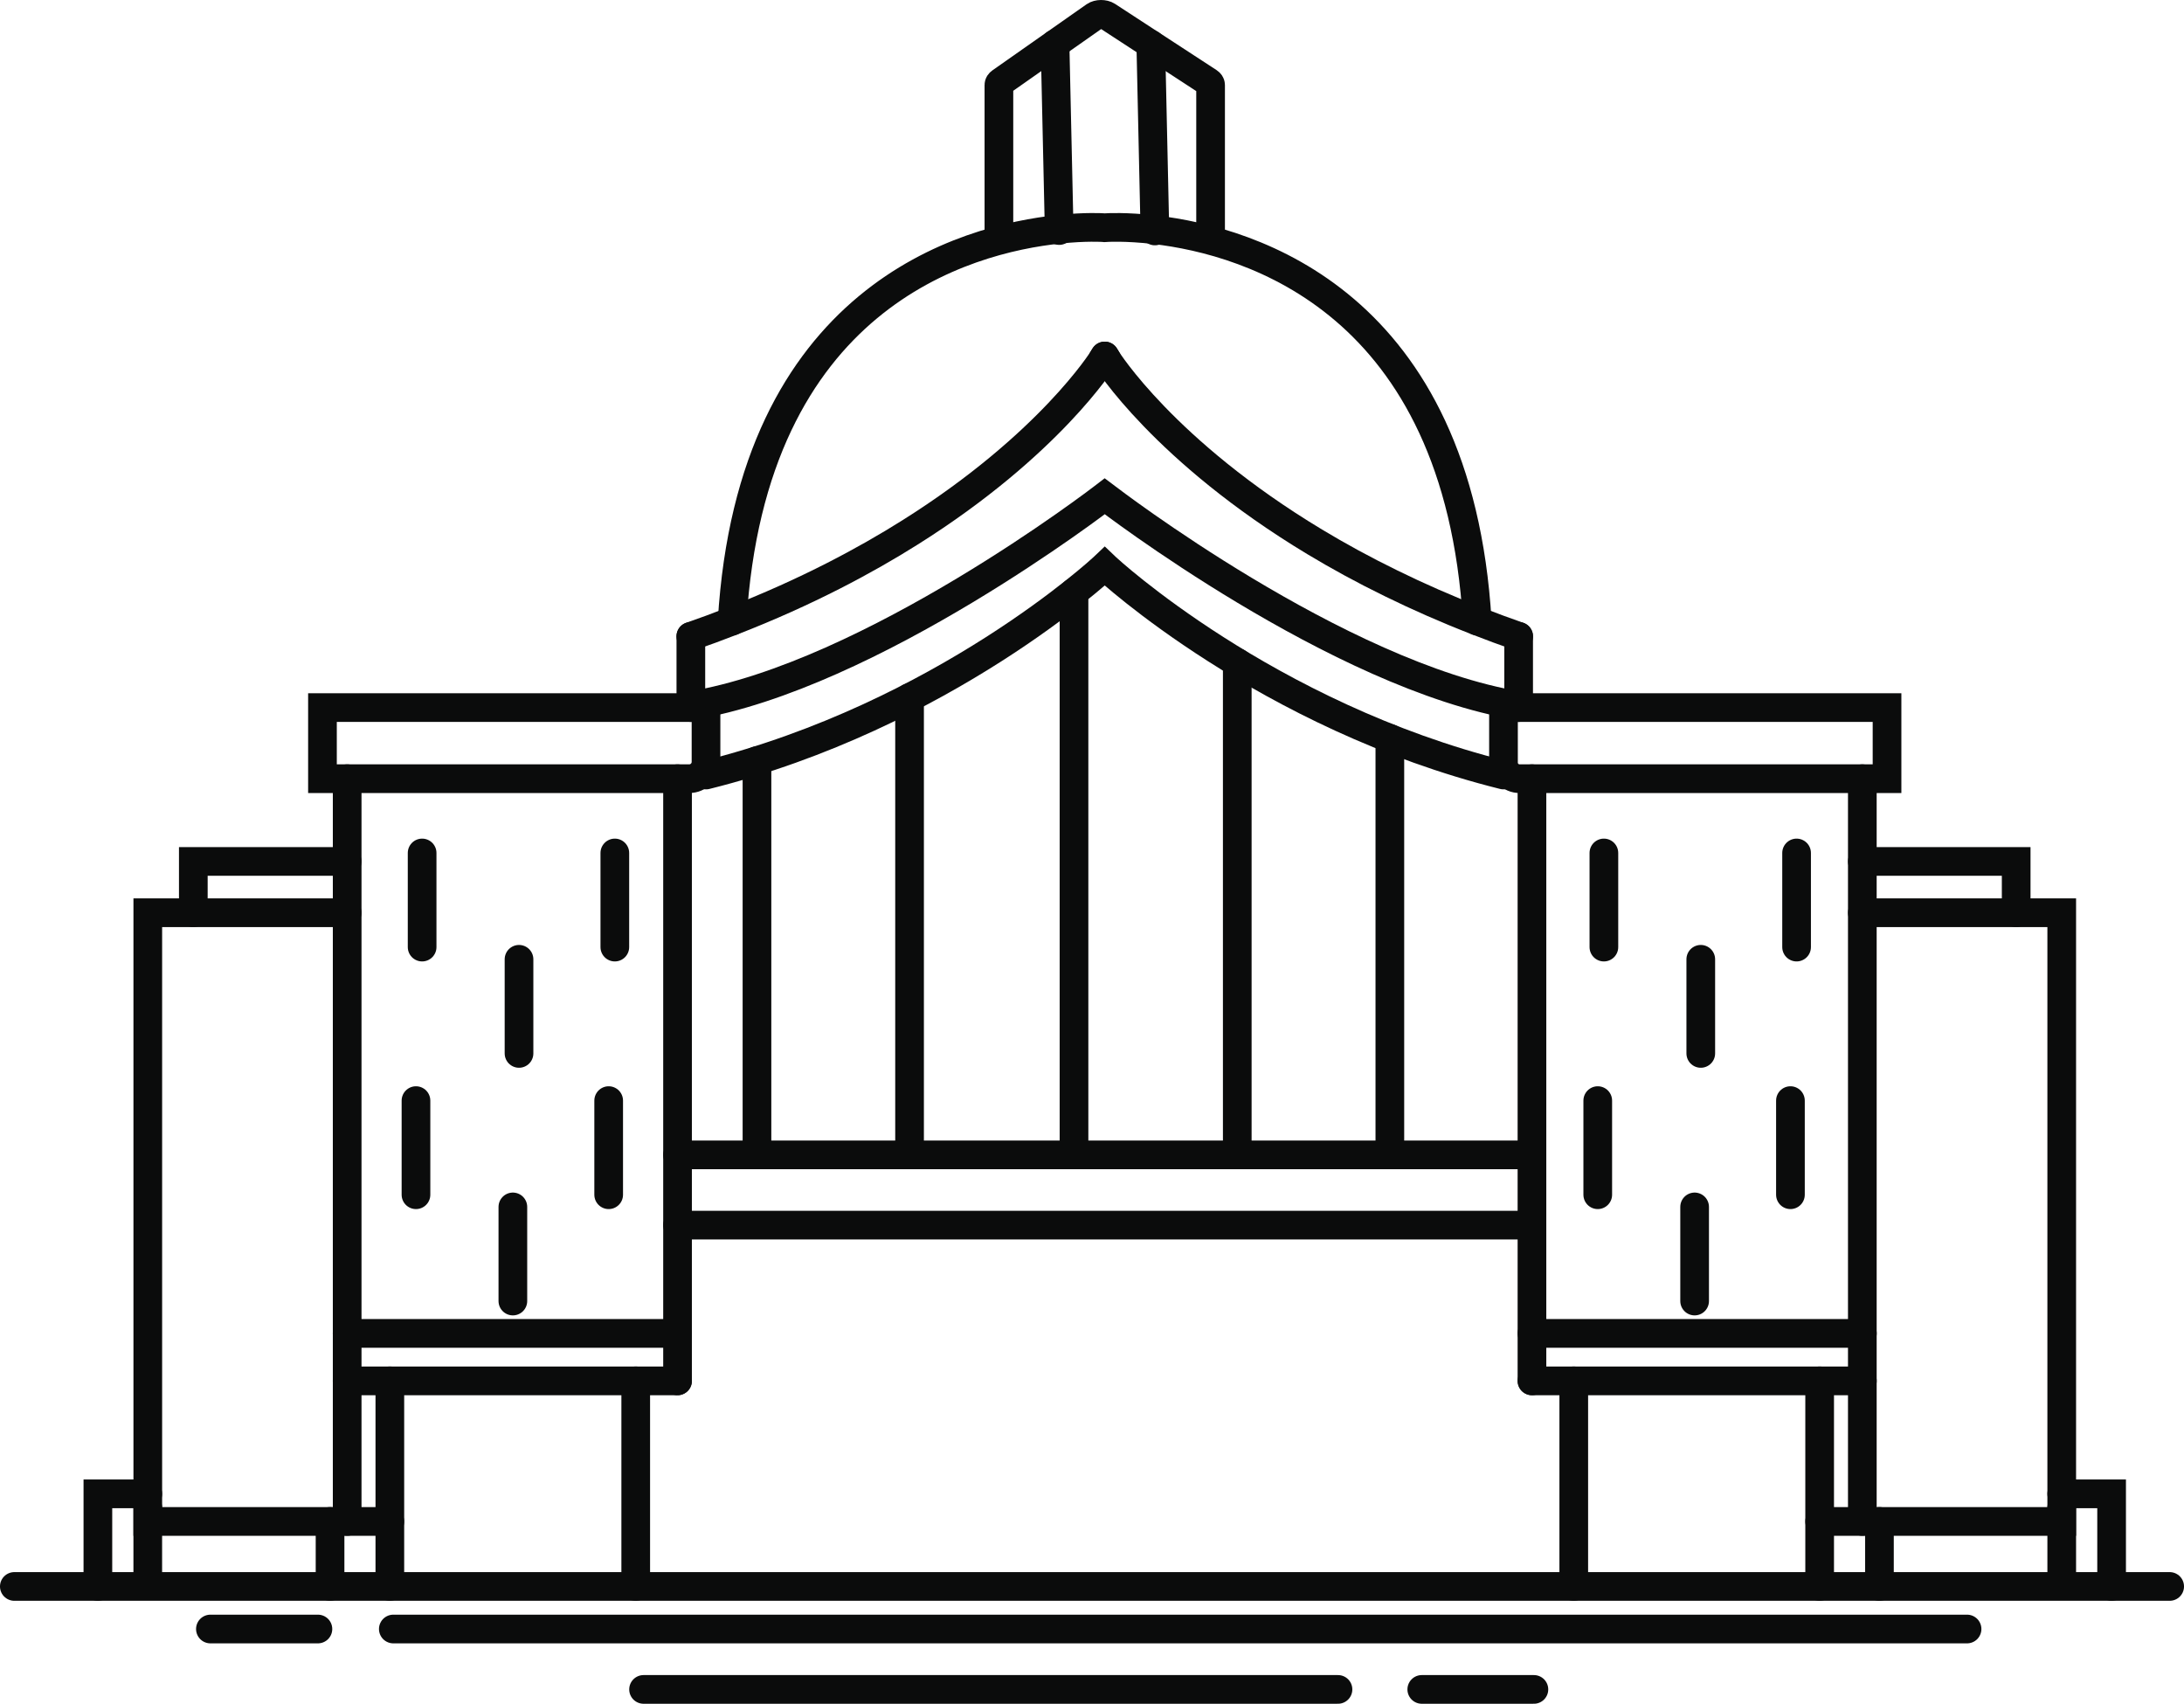
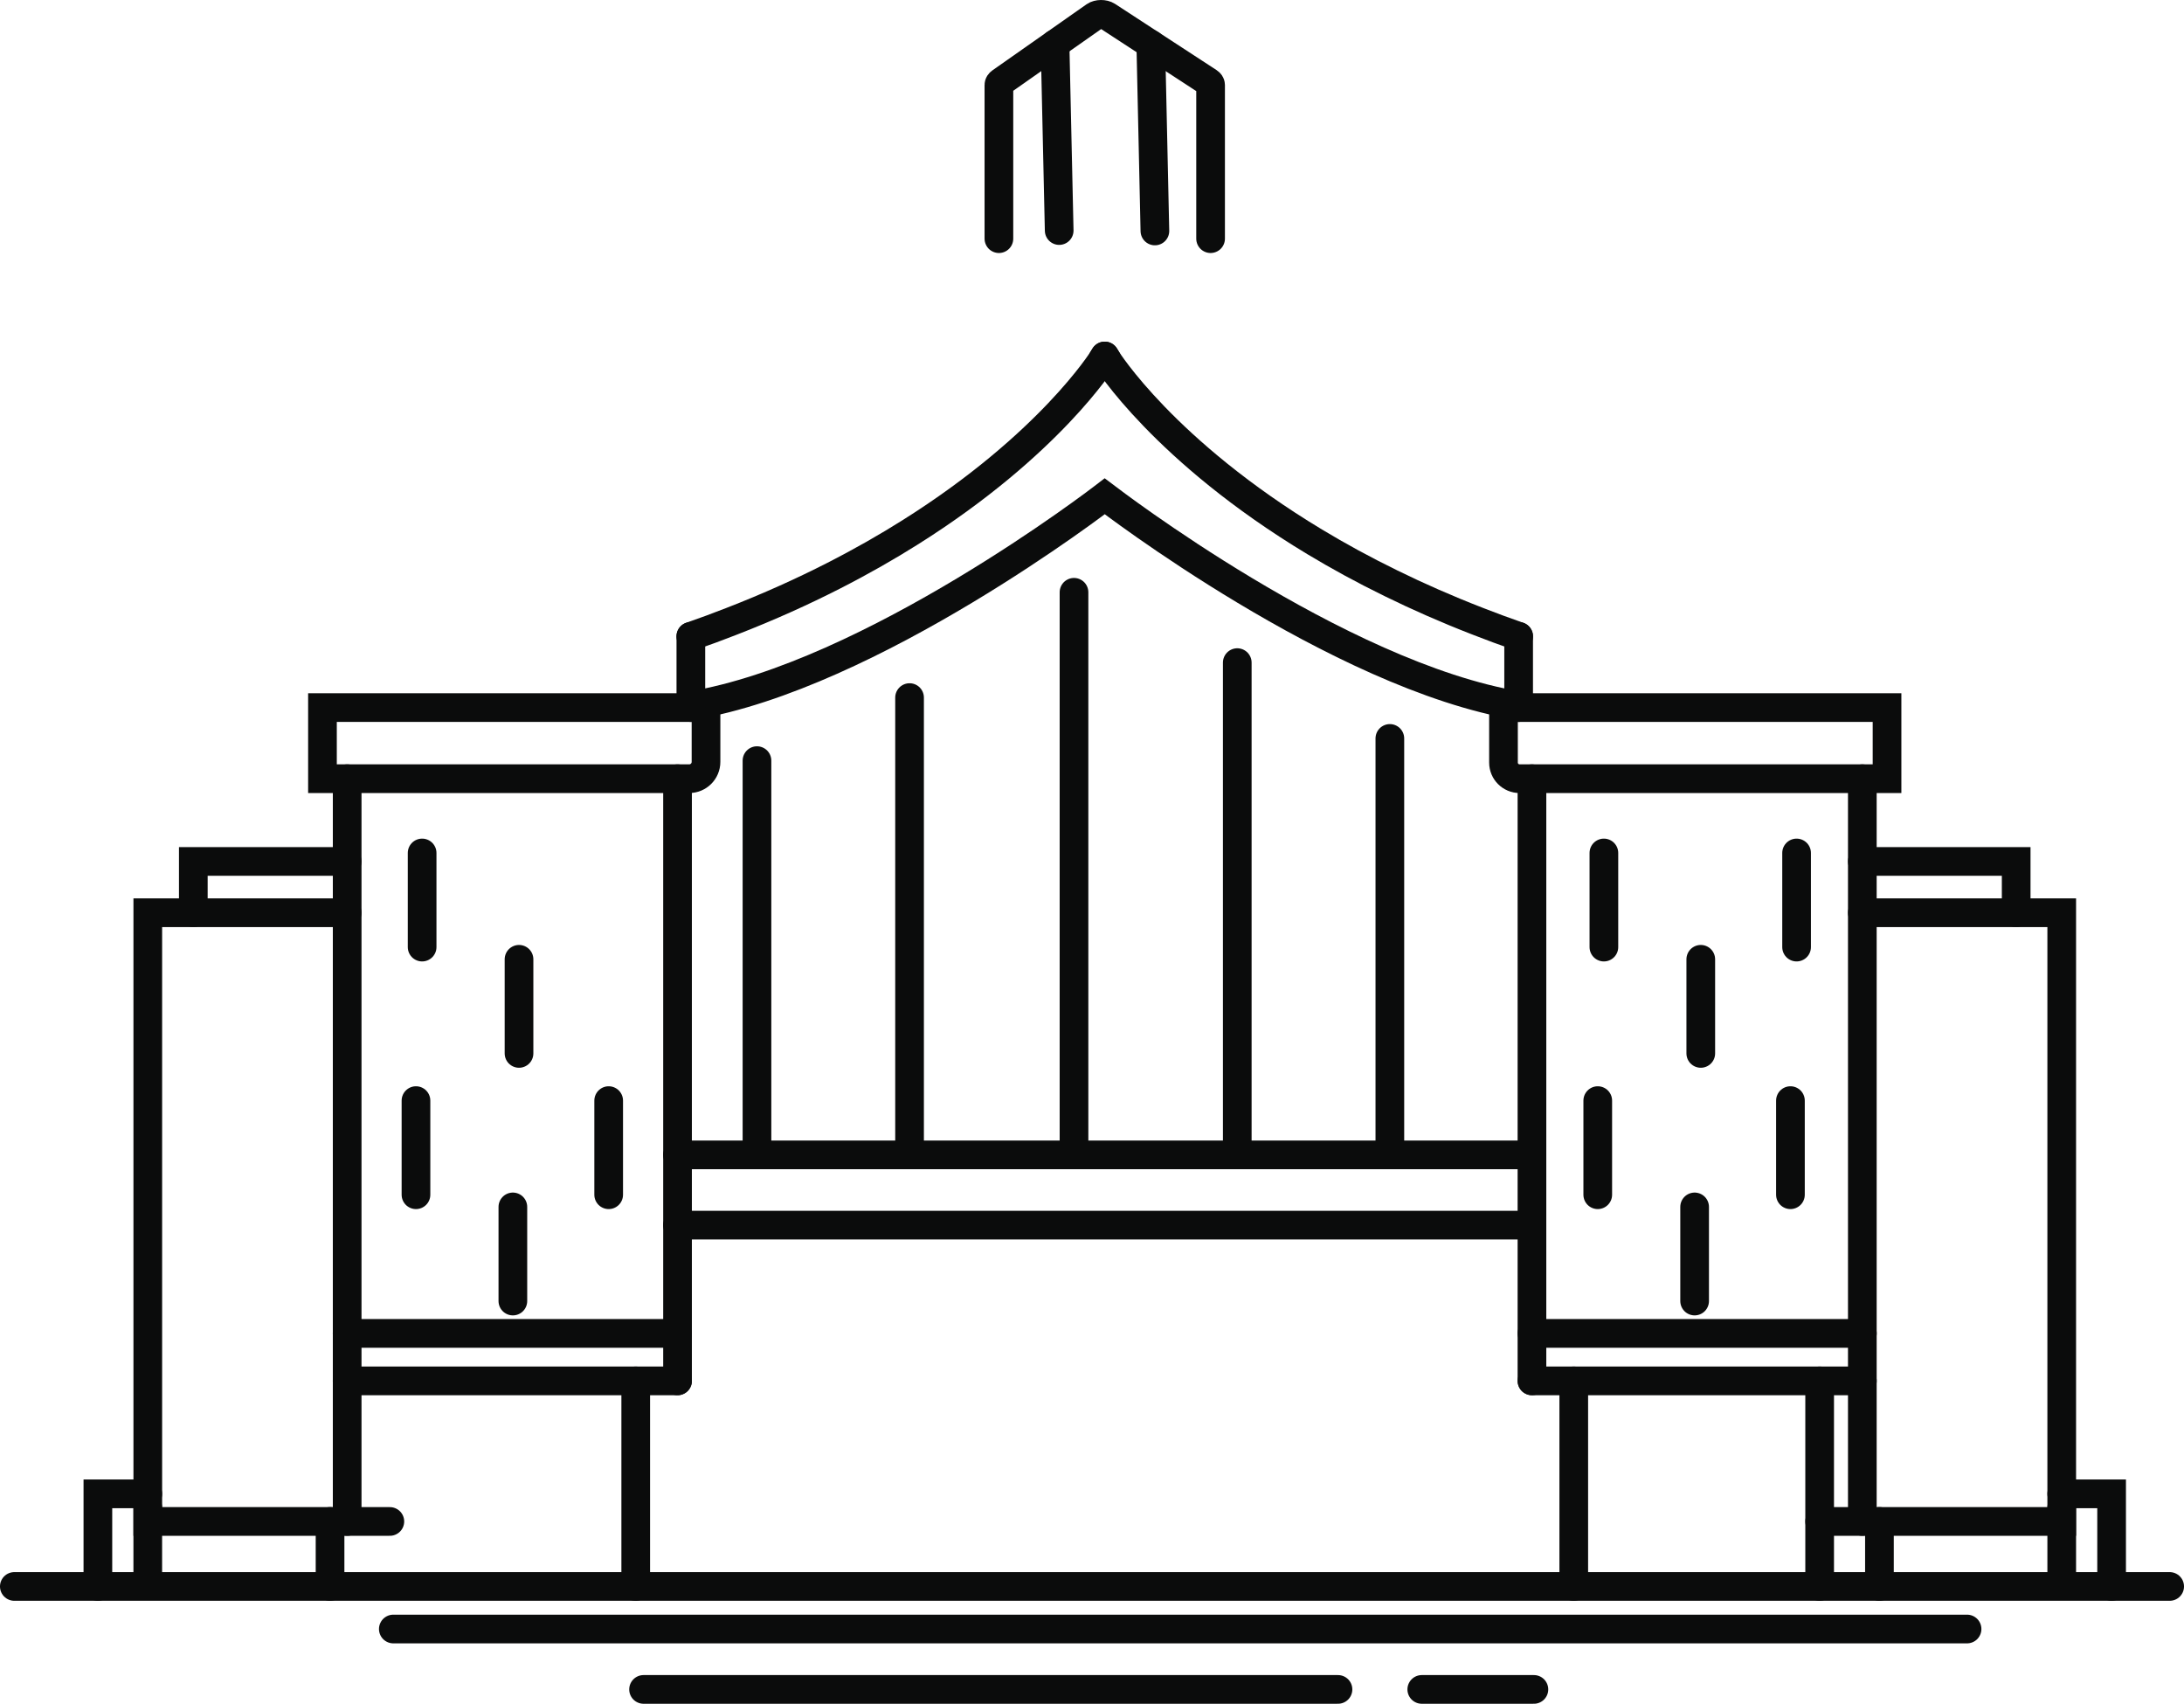
<svg xmlns="http://www.w3.org/2000/svg" width="403.62pt" height="314.78pt" viewBox="0 0 403.62 314.78" version="1.1">
  <defs>
    <clipPath id="clip1">
      <path d="M 260 309 L 287 309 L 287 314.781 L 260 314.781 Z M 260 309 " />
    </clipPath>
    <clipPath id="clip2">
      <path d="M 116 309 L 250 309 L 250 314.781 L 116 314.781 Z M 116 309 " />
    </clipPath>
    <clipPath id="clip3">
      <path d="M 202 55 L 403.621 55 L 403.621 219 L 202 219 Z M 202 55 " />
    </clipPath>
    <clipPath id="clip4">
      <path d="M 0 290 L 403.621 290 L 403.621 296 L 0 296 Z M 0 290 " />
    </clipPath>
  </defs>
  <g id="surface1">
    <path style="fill:none;stroke-width:53;stroke-linecap:round;stroke-linejoin:miter;stroke:rgb(4.315%,4.704%,4.704%);stroke-opacity:1;stroke-miterlimit:10;" d="M 273.086 362.331 L 273.086 242.136 " transform="matrix(0.1,0,0,-0.1,0,314.78)" />
    <path style="fill:none;stroke-width:53;stroke-linecap:round;stroke-linejoin:miter;stroke:rgb(4.315%,4.704%,4.704%);stroke-opacity:1;stroke-miterlimit:10;" d="M 726.875 138.113 L 3635.273 138.113 " transform="matrix(0.1,0,0,-0.1,0,314.78)" />
-     <path style="fill:none;stroke-width:53;stroke-linecap:round;stroke-linejoin:miter;stroke:rgb(4.315%,4.704%,4.704%);stroke-opacity:1;stroke-miterlimit:10;" d="M 388.828 138.113 L 587.539 138.113 " transform="matrix(0.1,0,0,-0.1,0,314.78)" />
    <g clip-path="url(#clip1)" clip-rule="nonzero">
      <path style="fill:none;stroke-width:53;stroke-linecap:round;stroke-linejoin:miter;stroke:rgb(4.315%,4.704%,4.704%);stroke-opacity:1;stroke-miterlimit:10;" d="M 2627.539 26.511 L 2834.766 26.511 " transform="matrix(0.1,0,0,-0.1,0,314.78)" />
    </g>
    <g clip-path="url(#clip2)" clip-rule="nonzero">
      <path style="fill:none;stroke-width:53;stroke-linecap:round;stroke-linejoin:miter;stroke:rgb(4.315%,4.704%,4.704%);stroke-opacity:1;stroke-miterlimit:10;" d="M 1189.336 26.511 L 2472.695 26.511 " transform="matrix(0.1,0,0,-0.1,0,314.78)" />
    </g>
-     <path style="fill:none;stroke-width:53;stroke-linecap:round;stroke-linejoin:miter;stroke:rgb(4.315%,4.704%,4.704%);stroke-opacity:1;stroke-miterlimit:10;" d="M 1353.047 2000.3 C 1389.141 2598.972 1784.141 2706.198 1957.461 2724.206 C 2006.836 2729.402 2038.242 2727.292 2038.242 2727.292 C 2038.242 2727.292 2039.961 2727.097 2041.641 2726.98 C 2042.461 2726.98 2043.242 2727.097 2043.945 2727.175 C 2044.648 2727.175 2045.156 2727.292 2045.156 2727.292 C 2045.156 2727.292 2080.156 2729.597 2134.336 2723.308 C 2311.758 2702.605 2694.531 2589.48 2730.039 2000.378 " transform="matrix(0.1,0,0,-0.1,0,314.78)" />
    <path style="fill:none;stroke-width:53;stroke-linecap:round;stroke-linejoin:miter;stroke:rgb(4.315%,4.704%,4.704%);stroke-opacity:1;stroke-miterlimit:10;" d="M 1276.641 1972.097 L 1276.758 1972.097 C 1302.031 1980.886 1326.641 1989.987 1350.469 1999.284 C 1351.367 1999.597 1352.148 1999.987 1353.047 2000.3 C 1421.25 2026.784 1483.555 2054.988 1540.234 2083.894 C 1592.031 2110.3 1639.258 2137.292 1681.953 2164.206 C 1939.766 2326.198 2038.125 2484.402 2038.125 2484.402 " transform="matrix(0.1,0,0,-0.1,0,314.78)" />
    <path style="fill:none;stroke-width:53;stroke-linecap:round;stroke-linejoin:miter;stroke:rgb(4.315%,4.704%,4.704%);stroke-opacity:1;stroke-miterlimit:10;" d="M 2041.641 2490.105 C 2039.961 2487.292 2038.125 2484.402 2038.125 2484.402 " transform="matrix(0.1,0,0,-0.1,0,314.78)" />
    <path style="fill:none;stroke-width:53;stroke-linecap:round;stroke-linejoin:miter;stroke:rgb(4.315%,4.704%,4.704%);stroke-opacity:1;stroke-miterlimit:10;" d="M 2045.156 2484.402 C 2045.156 2484.402 2043.438 2487.292 2041.641 2490.105 " transform="matrix(0.1,0,0,-0.1,0,314.78)" />
    <path style="fill:none;stroke-width:53;stroke-linecap:round;stroke-linejoin:miter;stroke:rgb(4.315%,4.704%,4.704%);stroke-opacity:1;stroke-miterlimit:10;" d="M 2045.156 2484.402 C 2045.156 2484.402 2150.742 2314.675 2429.648 2146.706 C 2472.656 2120.808 2519.844 2094.909 2571.367 2069.792 C 2620.273 2045.808 2673.047 2022.487 2730.039 2000.378 C 2730.938 1999.987 2731.953 1999.675 2732.852 1999.284 C 2756.641 1989.987 2781.25 1980.886 2806.562 1972.097 L 2806.641 1972.097 " transform="matrix(0.1,0,0,-0.1,0,314.78)" />
    <path style="fill:none;stroke-width:53;stroke-linecap:round;stroke-linejoin:miter;stroke:rgb(4.315%,4.704%,4.704%);stroke-opacity:1;stroke-miterlimit:10;" d="M 1276.758 1843.972 C 1610.469 1899.089 2038.242 2228.308 2038.242 2228.308 C 2038.242 2228.308 2039.961 2229.597 2041.641 2230.886 C 2043.359 2229.597 2045.156 2228.308 2045.156 2228.308 C 2045.156 2228.308 2472.852 1899.089 2806.562 1843.972 " transform="matrix(0.1,0,0,-0.1,0,314.78)" />
    <path style="fill:none;stroke-width:53;stroke-linecap:round;stroke-linejoin:miter;stroke:rgb(4.315%,4.704%,4.704%);stroke-opacity:1;stroke-miterlimit:10;" d="M 1273.711 1709.128 L 595.938 1709.128 L 595.938 1840.534 L 1304.766 1840.534 L 1304.766 1740.183 C 1304.766 1723.034 1290.859 1709.128 1273.711 1709.128 Z M 1273.711 1709.128 " transform="matrix(0.1,0,0,-0.1,0,314.78)" />
    <path style="fill:none;stroke-width:53;stroke-linecap:round;stroke-linejoin:miter;stroke:rgb(4.315%,4.704%,4.704%);stroke-opacity:1;stroke-miterlimit:10;" d="M 641.602 336.823 L 641.602 1709.128 " transform="matrix(0.1,0,0,-0.1,0,314.78)" />
    <path style="fill:none;stroke-width:53;stroke-linecap:round;stroke-linejoin:miter;stroke:rgb(4.315%,4.704%,4.704%);stroke-opacity:1;stroke-miterlimit:10;" d="M 1252.148 596.55 L 1252.148 1709.128 " transform="matrix(0.1,0,0,-0.1,0,314.78)" />
    <path style="fill:none;stroke-width:53;stroke-linecap:round;stroke-linejoin:miter;stroke:rgb(4.315%,4.704%,4.704%);stroke-opacity:1;stroke-miterlimit:10;" d="M 357.266 1461.472 L 357.266 1556.277 L 641.602 1556.277 " transform="matrix(0.1,0,0,-0.1,0,314.78)" />
    <path style="fill:none;stroke-width:53;stroke-linecap:round;stroke-linejoin:miter;stroke:rgb(4.315%,4.704%,4.704%);stroke-opacity:1;stroke-miterlimit:10;" d="M 720.469 336.823 L 273.125 336.823 L 273.125 1461.472 L 641.602 1461.472 " transform="matrix(0.1,0,0,-0.1,0,314.78)" />
    <path style="fill:none;stroke-width:53;stroke-linecap:round;stroke-linejoin:miter;stroke:rgb(4.315%,4.704%,4.704%);stroke-opacity:1;stroke-miterlimit:10;" d="M 609.961 336.902 L 609.961 216.706 " transform="matrix(0.1,0,0,-0.1,0,314.78)" />
    <path style="fill:none;stroke-width:53;stroke-linecap:round;stroke-linejoin:miter;stroke:rgb(4.315%,4.704%,4.704%);stroke-opacity:1;stroke-miterlimit:10;" d="M 641.523 596.55 L 1252.148 596.55 " transform="matrix(0.1,0,0,-0.1,0,314.78)" />
    <path style="fill:none;stroke-width:53;stroke-linecap:round;stroke-linejoin:miter;stroke:rgb(4.315%,4.704%,4.704%);stroke-opacity:1;stroke-miterlimit:10;" d="M 641.523 684.284 L 1252.148 684.284 " transform="matrix(0.1,0,0,-0.1,0,314.78)" />
    <path style="fill:none;stroke-width:53;stroke-linecap:round;stroke-linejoin:miter;stroke:rgb(4.315%,4.704%,4.704%);stroke-opacity:1;stroke-miterlimit:10;" d="M 1174.883 216.745 L 1174.883 596.55 " transform="matrix(0.1,0,0,-0.1,0,314.78)" />
-     <path style="fill:none;stroke-width:53;stroke-linecap:round;stroke-linejoin:miter;stroke:rgb(4.315%,4.704%,4.704%);stroke-opacity:1;stroke-miterlimit:10;" d="M 720.469 216.745 L 720.469 596.55 " transform="matrix(0.1,0,0,-0.1,0,314.78)" />
    <path style="fill:none;stroke-width:53;stroke-linecap:round;stroke-linejoin:miter;stroke:rgb(4.315%,4.704%,4.704%);stroke-opacity:1;stroke-miterlimit:10;" d="M 1252.148 1014.089 L 2831.133 1014.089 " transform="matrix(0.1,0,0,-0.1,0,314.78)" />
    <path style="fill:none;stroke-width:53;stroke-linecap:round;stroke-linejoin:miter;stroke:rgb(4.315%,4.704%,4.704%);stroke-opacity:1;stroke-miterlimit:10;" d="M 2831.133 884.284 L 1252.148 884.284 " transform="matrix(0.1,0,0,-0.1,0,314.78)" />
-     <path style="fill:none;stroke-width:53;stroke-linecap:round;stroke-linejoin:miter;stroke:rgb(4.315%,4.704%,4.704%);stroke-opacity:1;stroke-miterlimit:10;" d="M 2778.555 1715.925 C 2339.102 1825.495 2045.117 2098.425 2045.117 2098.425 C 2045.117 2098.425 2043.398 2099.988 2041.68 2101.628 C 2039.961 2099.988 2038.203 2098.425 2038.203 2098.425 C 2038.203 2098.425 1744.258 1825.495 1304.766 1715.925 " transform="matrix(0.1,0,0,-0.1,0,314.78)" />
    <g clip-path="url(#clip3)" clip-rule="nonzero">
      <path style="fill:none;stroke-width:53;stroke-linecap:round;stroke-linejoin:miter;stroke:rgb(4.315%,4.704%,4.704%);stroke-opacity:1;stroke-miterlimit:10;" d="M 2808.32 1709.128 L 3487.383 1709.128 L 3487.383 1840.534 L 2778.555 1840.534 L 2778.555 1738.894 C 2778.555 1722.448 2791.875 1709.128 2808.32 1709.128 Z M 2808.32 1709.128 " transform="matrix(0.1,0,0,-0.1,0,314.78)" />
    </g>
    <path style="fill:none;stroke-width:53;stroke-linecap:round;stroke-linejoin:miter;stroke:rgb(4.315%,4.704%,4.704%);stroke-opacity:1;stroke-miterlimit:10;" d="M 3441.719 1709.089 L 3441.719 336.823 " transform="matrix(0.1,0,0,-0.1,0,314.78)" />
    <path style="fill:none;stroke-width:53;stroke-linecap:round;stroke-linejoin:miter;stroke:rgb(4.315%,4.704%,4.704%);stroke-opacity:1;stroke-miterlimit:10;" d="M 2831.172 1709.089 L 2831.172 596.55 " transform="matrix(0.1,0,0,-0.1,0,314.78)" />
    <path style="fill:none;stroke-width:53;stroke-linecap:round;stroke-linejoin:miter;stroke:rgb(4.315%,4.704%,4.704%);stroke-opacity:1;stroke-miterlimit:10;" d="M 3441.719 1556.277 L 3726.055 1556.277 L 3726.055 1461.472 " transform="matrix(0.1,0,0,-0.1,0,314.78)" />
    <path style="fill:none;stroke-width:53;stroke-linecap:round;stroke-linejoin:miter;stroke:rgb(4.315%,4.704%,4.704%);stroke-opacity:1;stroke-miterlimit:10;" d="M 3441.719 1461.472 L 3810.234 1461.472 L 3810.234 336.823 L 3362.852 336.823 " transform="matrix(0.1,0,0,-0.1,0,314.78)" />
    <path style="fill:none;stroke-width:53;stroke-linecap:round;stroke-linejoin:miter;stroke:rgb(4.315%,4.704%,4.704%);stroke-opacity:1;stroke-miterlimit:10;" d="M 180.898 216.745 L 180.898 387.839 L 273.125 387.839 " transform="matrix(0.1,0,0,-0.1,0,314.78)" />
    <g clip-path="url(#clip4)" clip-rule="nonzero">
      <path style="fill:none;stroke-width:53;stroke-linecap:round;stroke-linejoin:miter;stroke:rgb(4.315%,4.704%,4.704%);stroke-opacity:1;stroke-miterlimit:10;" d="M 4009.727 216.745 L 26.484 216.745 " transform="matrix(0.1,0,0,-0.1,0,314.78)" />
    </g>
    <path style="fill:none;stroke-width:53;stroke-linecap:round;stroke-linejoin:miter;stroke:rgb(4.315%,4.704%,4.704%);stroke-opacity:1;stroke-miterlimit:10;" d="M 3810.234 387.839 L 3902.422 387.839 L 3902.422 216.745 " transform="matrix(0.1,0,0,-0.1,0,314.78)" />
    <path style="fill:none;stroke-width:53;stroke-linecap:round;stroke-linejoin:miter;stroke:rgb(4.315%,4.704%,4.704%);stroke-opacity:1;stroke-miterlimit:10;" d="M 3810.234 362.331 L 3810.234 242.136 " transform="matrix(0.1,0,0,-0.1,0,314.78)" />
    <path style="fill:none;stroke-width:53;stroke-linecap:round;stroke-linejoin:miter;stroke:rgb(4.315%,4.704%,4.704%);stroke-opacity:1;stroke-miterlimit:10;" d="M 3473.359 336.902 L 3473.359 216.706 " transform="matrix(0.1,0,0,-0.1,0,314.78)" />
    <path style="fill:none;stroke-width:53;stroke-linecap:round;stroke-linejoin:miter;stroke:rgb(4.315%,4.704%,4.704%);stroke-opacity:1;stroke-miterlimit:10;" d="M 3441.797 596.55 L 2831.211 596.55 " transform="matrix(0.1,0,0,-0.1,0,314.78)" />
    <path style="fill:none;stroke-width:53;stroke-linecap:round;stroke-linejoin:miter;stroke:rgb(4.315%,4.704%,4.704%);stroke-opacity:1;stroke-miterlimit:10;" d="M 3441.797 684.284 L 2831.211 684.284 " transform="matrix(0.1,0,0,-0.1,0,314.78)" />
    <path style="fill:none;stroke-width:53;stroke-linecap:round;stroke-linejoin:miter;stroke:rgb(4.315%,4.704%,4.704%);stroke-opacity:1;stroke-miterlimit:10;" d="M 2908.438 596.55 L 2908.438 216.745 " transform="matrix(0.1,0,0,-0.1,0,314.78)" />
    <path style="fill:none;stroke-width:53;stroke-linecap:round;stroke-linejoin:miter;stroke:rgb(4.315%,4.704%,4.704%);stroke-opacity:1;stroke-miterlimit:10;" d="M 3362.852 596.55 L 3362.852 216.745 " transform="matrix(0.1,0,0,-0.1,0,314.78)" />
    <path style="fill:none;stroke-width:53;stroke-linecap:round;stroke-linejoin:miter;stroke:rgb(4.315%,4.704%,4.704%);stroke-opacity:1;stroke-miterlimit:10;" d="M 780.117 1571.902 L 780.117 1397.995 " transform="matrix(0.1,0,0,-0.1,0,314.78)" />
    <path style="fill:none;stroke-width:53;stroke-linecap:round;stroke-linejoin:miter;stroke:rgb(4.315%,4.704%,4.704%);stroke-opacity:1;stroke-miterlimit:10;" d="M 959.18 1375.456 L 959.18 1201.55 " transform="matrix(0.1,0,0,-0.1,0,314.78)" />
-     <path style="fill:none;stroke-width:53;stroke-linecap:round;stroke-linejoin:miter;stroke:rgb(4.315%,4.704%,4.704%);stroke-opacity:1;stroke-miterlimit:10;" d="M 1136.25 1571.902 L 1136.25 1397.995 " transform="matrix(0.1,0,0,-0.1,0,314.78)" />
    <path style="fill:none;stroke-width:53;stroke-linecap:round;stroke-linejoin:miter;stroke:rgb(4.315%,4.704%,4.704%);stroke-opacity:1;stroke-miterlimit:10;" d="M 768.75 1114.362 L 768.75 940.456 " transform="matrix(0.1,0,0,-0.1,0,314.78)" />
    <path style="fill:none;stroke-width:53;stroke-linecap:round;stroke-linejoin:miter;stroke:rgb(4.315%,4.704%,4.704%);stroke-opacity:1;stroke-miterlimit:10;" d="M 947.812 917.956 L 947.812 744.05 " transform="matrix(0.1,0,0,-0.1,0,314.78)" />
    <path style="fill:none;stroke-width:53;stroke-linecap:round;stroke-linejoin:miter;stroke:rgb(4.315%,4.704%,4.704%);stroke-opacity:1;stroke-miterlimit:10;" d="M 1124.883 1114.362 L 1124.883 940.456 " transform="matrix(0.1,0,0,-0.1,0,314.78)" />
    <path style="fill:none;stroke-width:53;stroke-linecap:round;stroke-linejoin:miter;stroke:rgb(4.315%,4.704%,4.704%);stroke-opacity:1;stroke-miterlimit:10;" d="M 2964.102 1571.902 L 2964.102 1397.995 " transform="matrix(0.1,0,0,-0.1,0,314.78)" />
    <path style="fill:none;stroke-width:53;stroke-linecap:round;stroke-linejoin:miter;stroke:rgb(4.315%,4.704%,4.704%);stroke-opacity:1;stroke-miterlimit:10;" d="M 3143.164 1375.456 L 3143.164 1201.55 " transform="matrix(0.1,0,0,-0.1,0,314.78)" />
    <path style="fill:none;stroke-width:53;stroke-linecap:round;stroke-linejoin:miter;stroke:rgb(4.315%,4.704%,4.704%);stroke-opacity:1;stroke-miterlimit:10;" d="M 3320.234 1571.902 L 3320.234 1397.995 " transform="matrix(0.1,0,0,-0.1,0,314.78)" />
    <path style="fill:none;stroke-width:53;stroke-linecap:round;stroke-linejoin:miter;stroke:rgb(4.315%,4.704%,4.704%);stroke-opacity:1;stroke-miterlimit:10;" d="M 2952.773 1114.362 L 2952.773 940.456 " transform="matrix(0.1,0,0,-0.1,0,314.78)" />
    <path style="fill:none;stroke-width:53;stroke-linecap:round;stroke-linejoin:miter;stroke:rgb(4.315%,4.704%,4.704%);stroke-opacity:1;stroke-miterlimit:10;" d="M 3131.797 917.956 L 3131.797 744.05 " transform="matrix(0.1,0,0,-0.1,0,314.78)" />
    <path style="fill:none;stroke-width:53;stroke-linecap:round;stroke-linejoin:miter;stroke:rgb(4.315%,4.704%,4.704%);stroke-opacity:1;stroke-miterlimit:10;" d="M 3308.867 1114.362 L 3308.867 940.456 " transform="matrix(0.1,0,0,-0.1,0,314.78)" />
    <path style="fill:none;stroke-width:53;stroke-linecap:round;stroke-linejoin:miter;stroke:rgb(4.315%,4.704%,4.704%);stroke-opacity:1;stroke-miterlimit:10;" d="M 1846.055 2706.863 L 1846.055 2990.925 C 1846.055 2992.839 1847.227 2994.636 1849.297 2996.12 L 2023.125 3118.113 C 2029.023 3122.253 2040.195 3122.37 2046.328 3118.347 L 2233.672 2996.198 C 2235.977 2994.675 2237.266 2992.761 2237.266 2990.769 L 2237.266 2706.863 " transform="matrix(0.1,0,0,-0.1,0,314.78)" />
    <path style="fill:none;stroke-width:53;stroke-linecap:round;stroke-linejoin:miter;stroke:rgb(4.315%,4.704%,4.704%);stroke-opacity:1;stroke-miterlimit:10;" d="M 1949.766 3066.628 L 1949.766 3066.55 L 1957.461 2721.863 " transform="matrix(0.1,0,0,-0.1,0,314.78)" />
    <path style="fill:none;stroke-width:53;stroke-linecap:round;stroke-linejoin:miter;stroke:rgb(4.315%,4.704%,4.704%);stroke-opacity:1;stroke-miterlimit:10;" d="M 2134.336 2721.081 L 2126.758 3065.925 " transform="matrix(0.1,0,0,-0.1,0,314.78)" />
    <path style="fill:none;stroke-width:53;stroke-linecap:round;stroke-linejoin:miter;stroke:rgb(4.315%,4.704%,4.704%);stroke-opacity:1;stroke-miterlimit:10;" d="M 1276.758 1972.097 L 1276.758 1840.495 " transform="matrix(0.1,0,0,-0.1,0,314.78)" />
    <path style="fill:none;stroke-width:53;stroke-linecap:round;stroke-linejoin:miter;stroke:rgb(4.315%,4.704%,4.704%);stroke-opacity:1;stroke-miterlimit:10;" d="M 2806.562 1972.097 L 2806.562 1840.495 " transform="matrix(0.1,0,0,-0.1,0,314.78)" />
    <path style="fill:none;stroke-width:53;stroke-linecap:round;stroke-linejoin:miter;stroke:rgb(4.315%,4.704%,4.704%);stroke-opacity:1;stroke-miterlimit:10;" d="M 1398.945 1014.089 L 1398.945 1742.487 " transform="matrix(0.1,0,0,-0.1,0,314.78)" />
    <path style="fill:none;stroke-width:53;stroke-linecap:round;stroke-linejoin:miter;stroke:rgb(4.315%,4.704%,4.704%);stroke-opacity:1;stroke-miterlimit:10;" d="M 1680.938 1014.089 L 1680.938 1858.972 " transform="matrix(0.1,0,0,-0.1,0,314.78)" />
    <path style="fill:none;stroke-width:53;stroke-linecap:round;stroke-linejoin:miter;stroke:rgb(4.315%,4.704%,4.704%);stroke-opacity:1;stroke-miterlimit:10;" d="M 2568.555 1014.089 L 2568.555 1783.503 " transform="matrix(0.1,0,0,-0.1,0,314.78)" />
    <path style="fill:none;stroke-width:53;stroke-linecap:round;stroke-linejoin:miter;stroke:rgb(4.315%,4.704%,4.704%);stroke-opacity:1;stroke-miterlimit:10;" d="M 2286.562 1014.089 L 2286.562 1923.581 " transform="matrix(0.1,0,0,-0.1,0,314.78)" />
    <path style="fill:none;stroke-width:53;stroke-linecap:round;stroke-linejoin:miter;stroke:rgb(4.315%,4.704%,4.704%);stroke-opacity:1;stroke-miterlimit:10;" d="M 1984.844 1014.089 L 1984.844 2053.503 " transform="matrix(0.1,0,0,-0.1,0,314.78)" />
  </g>
</svg>